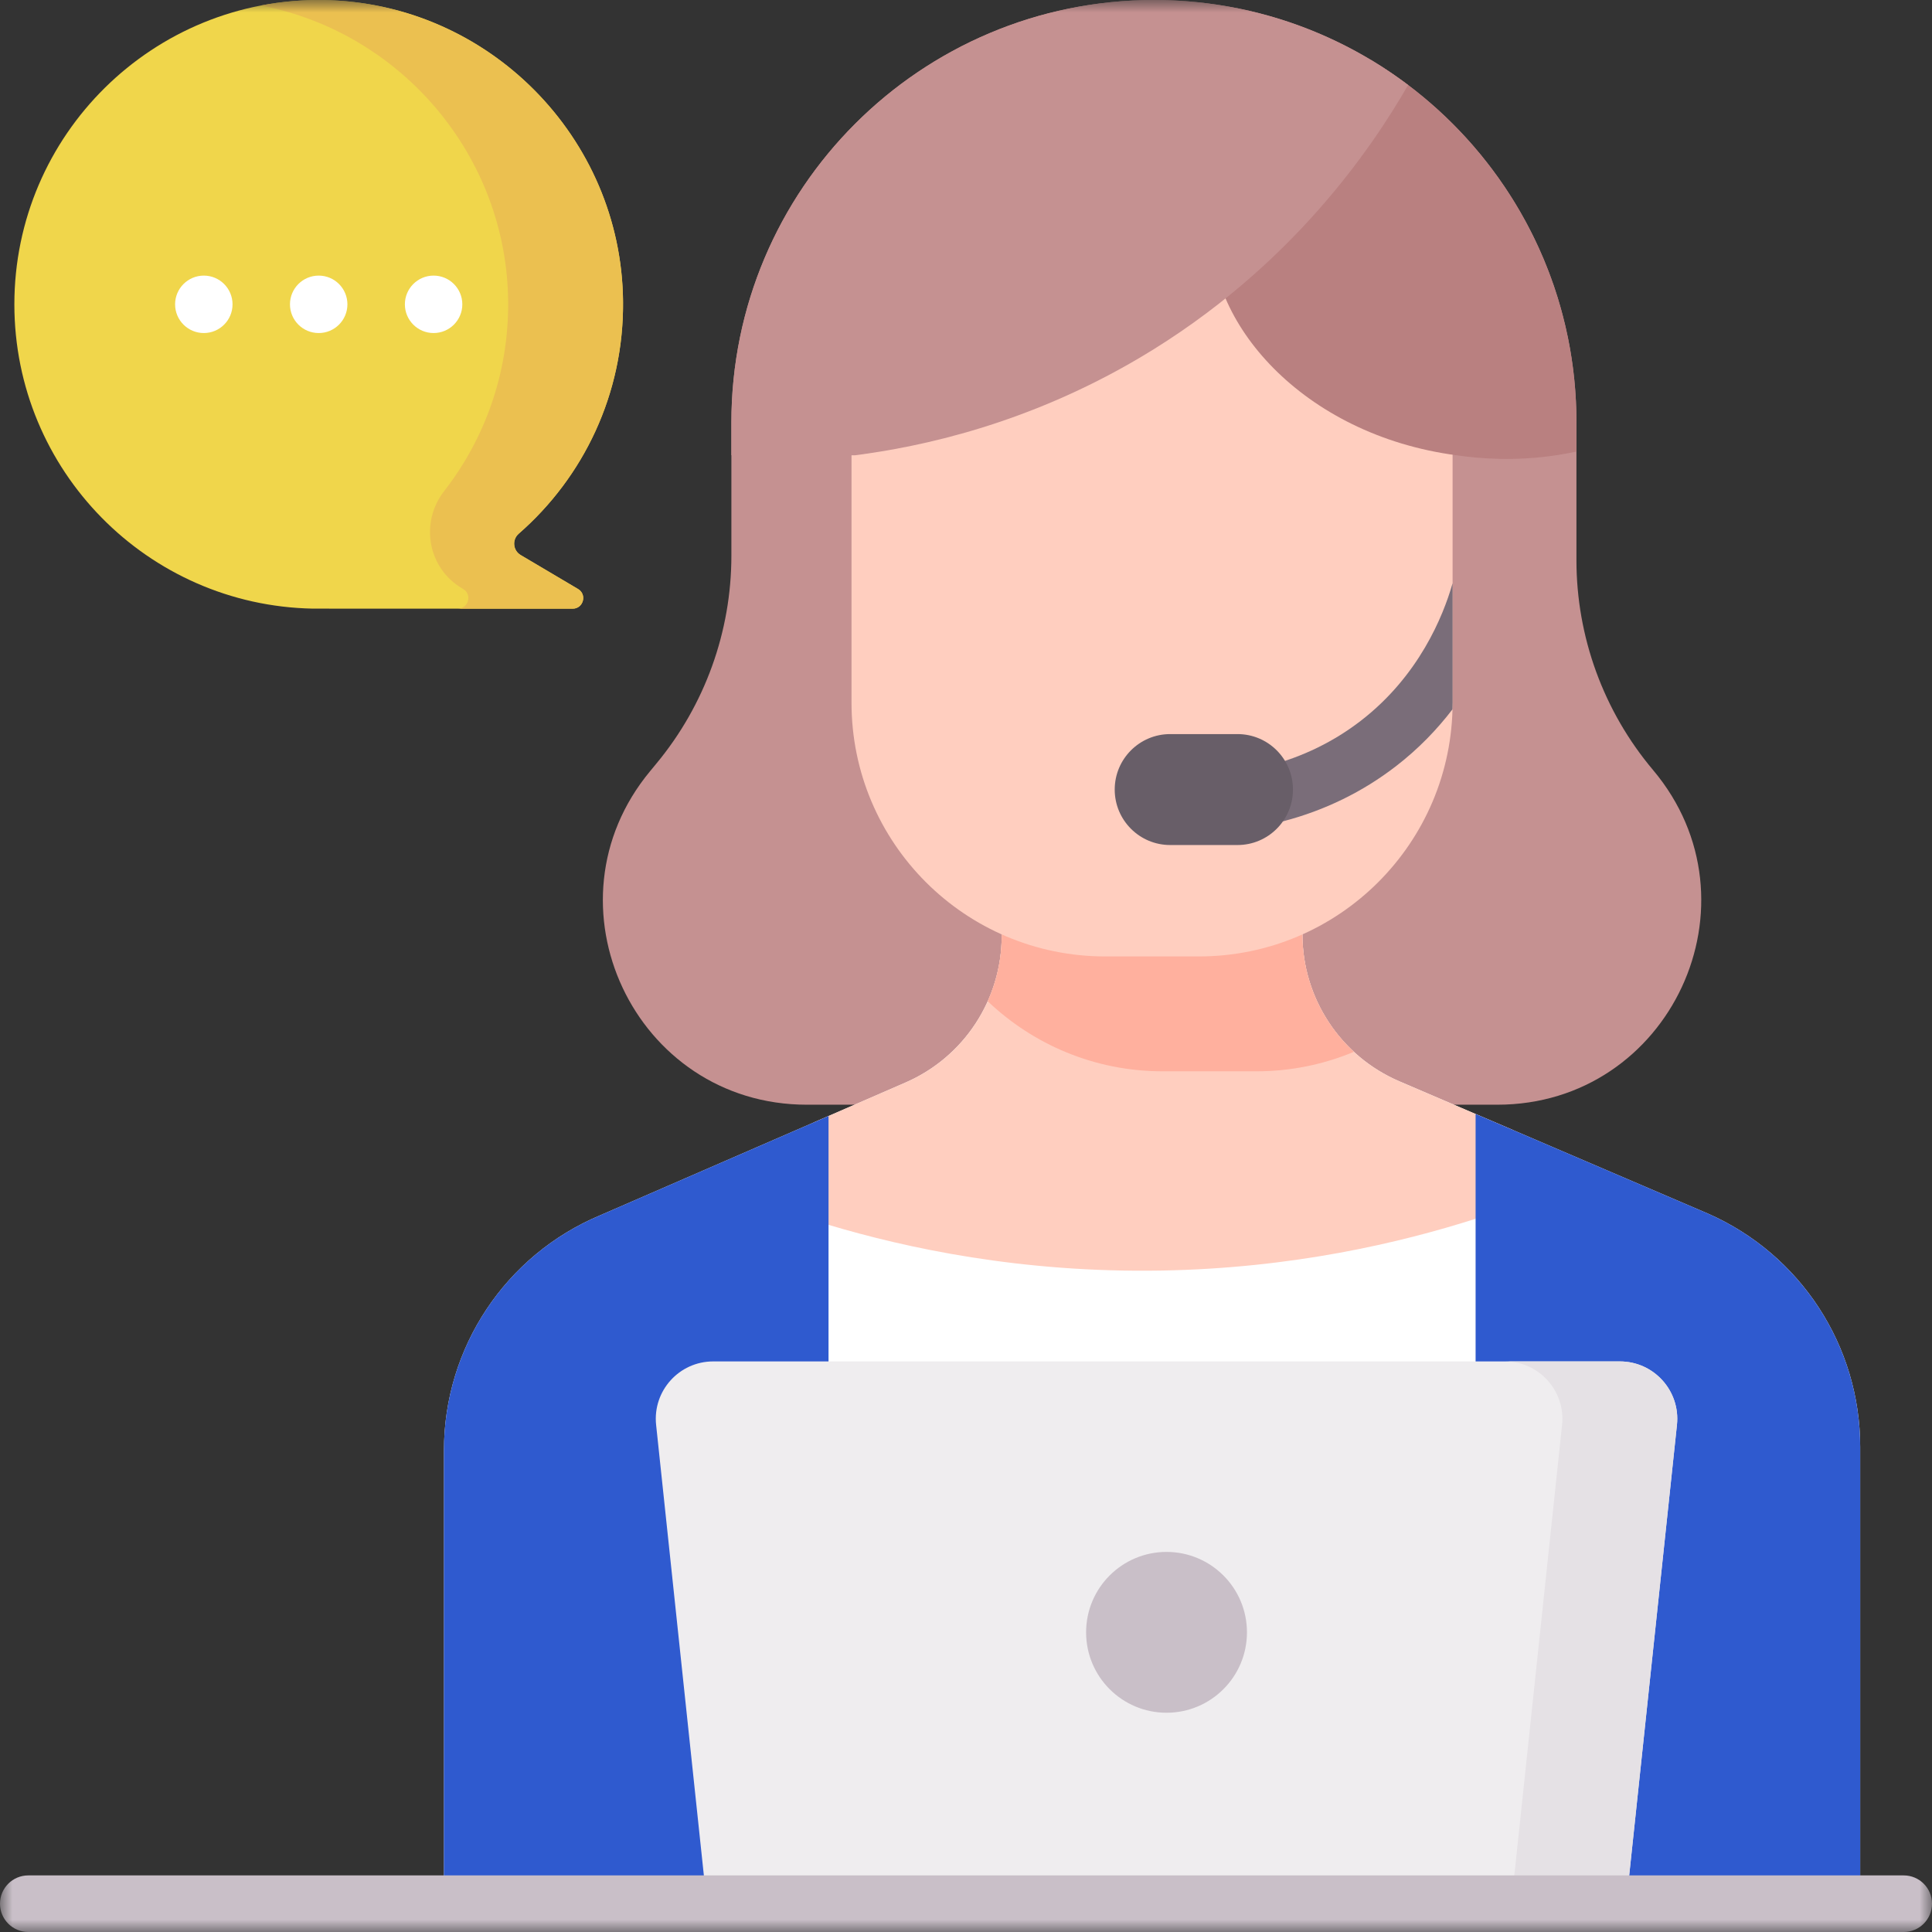
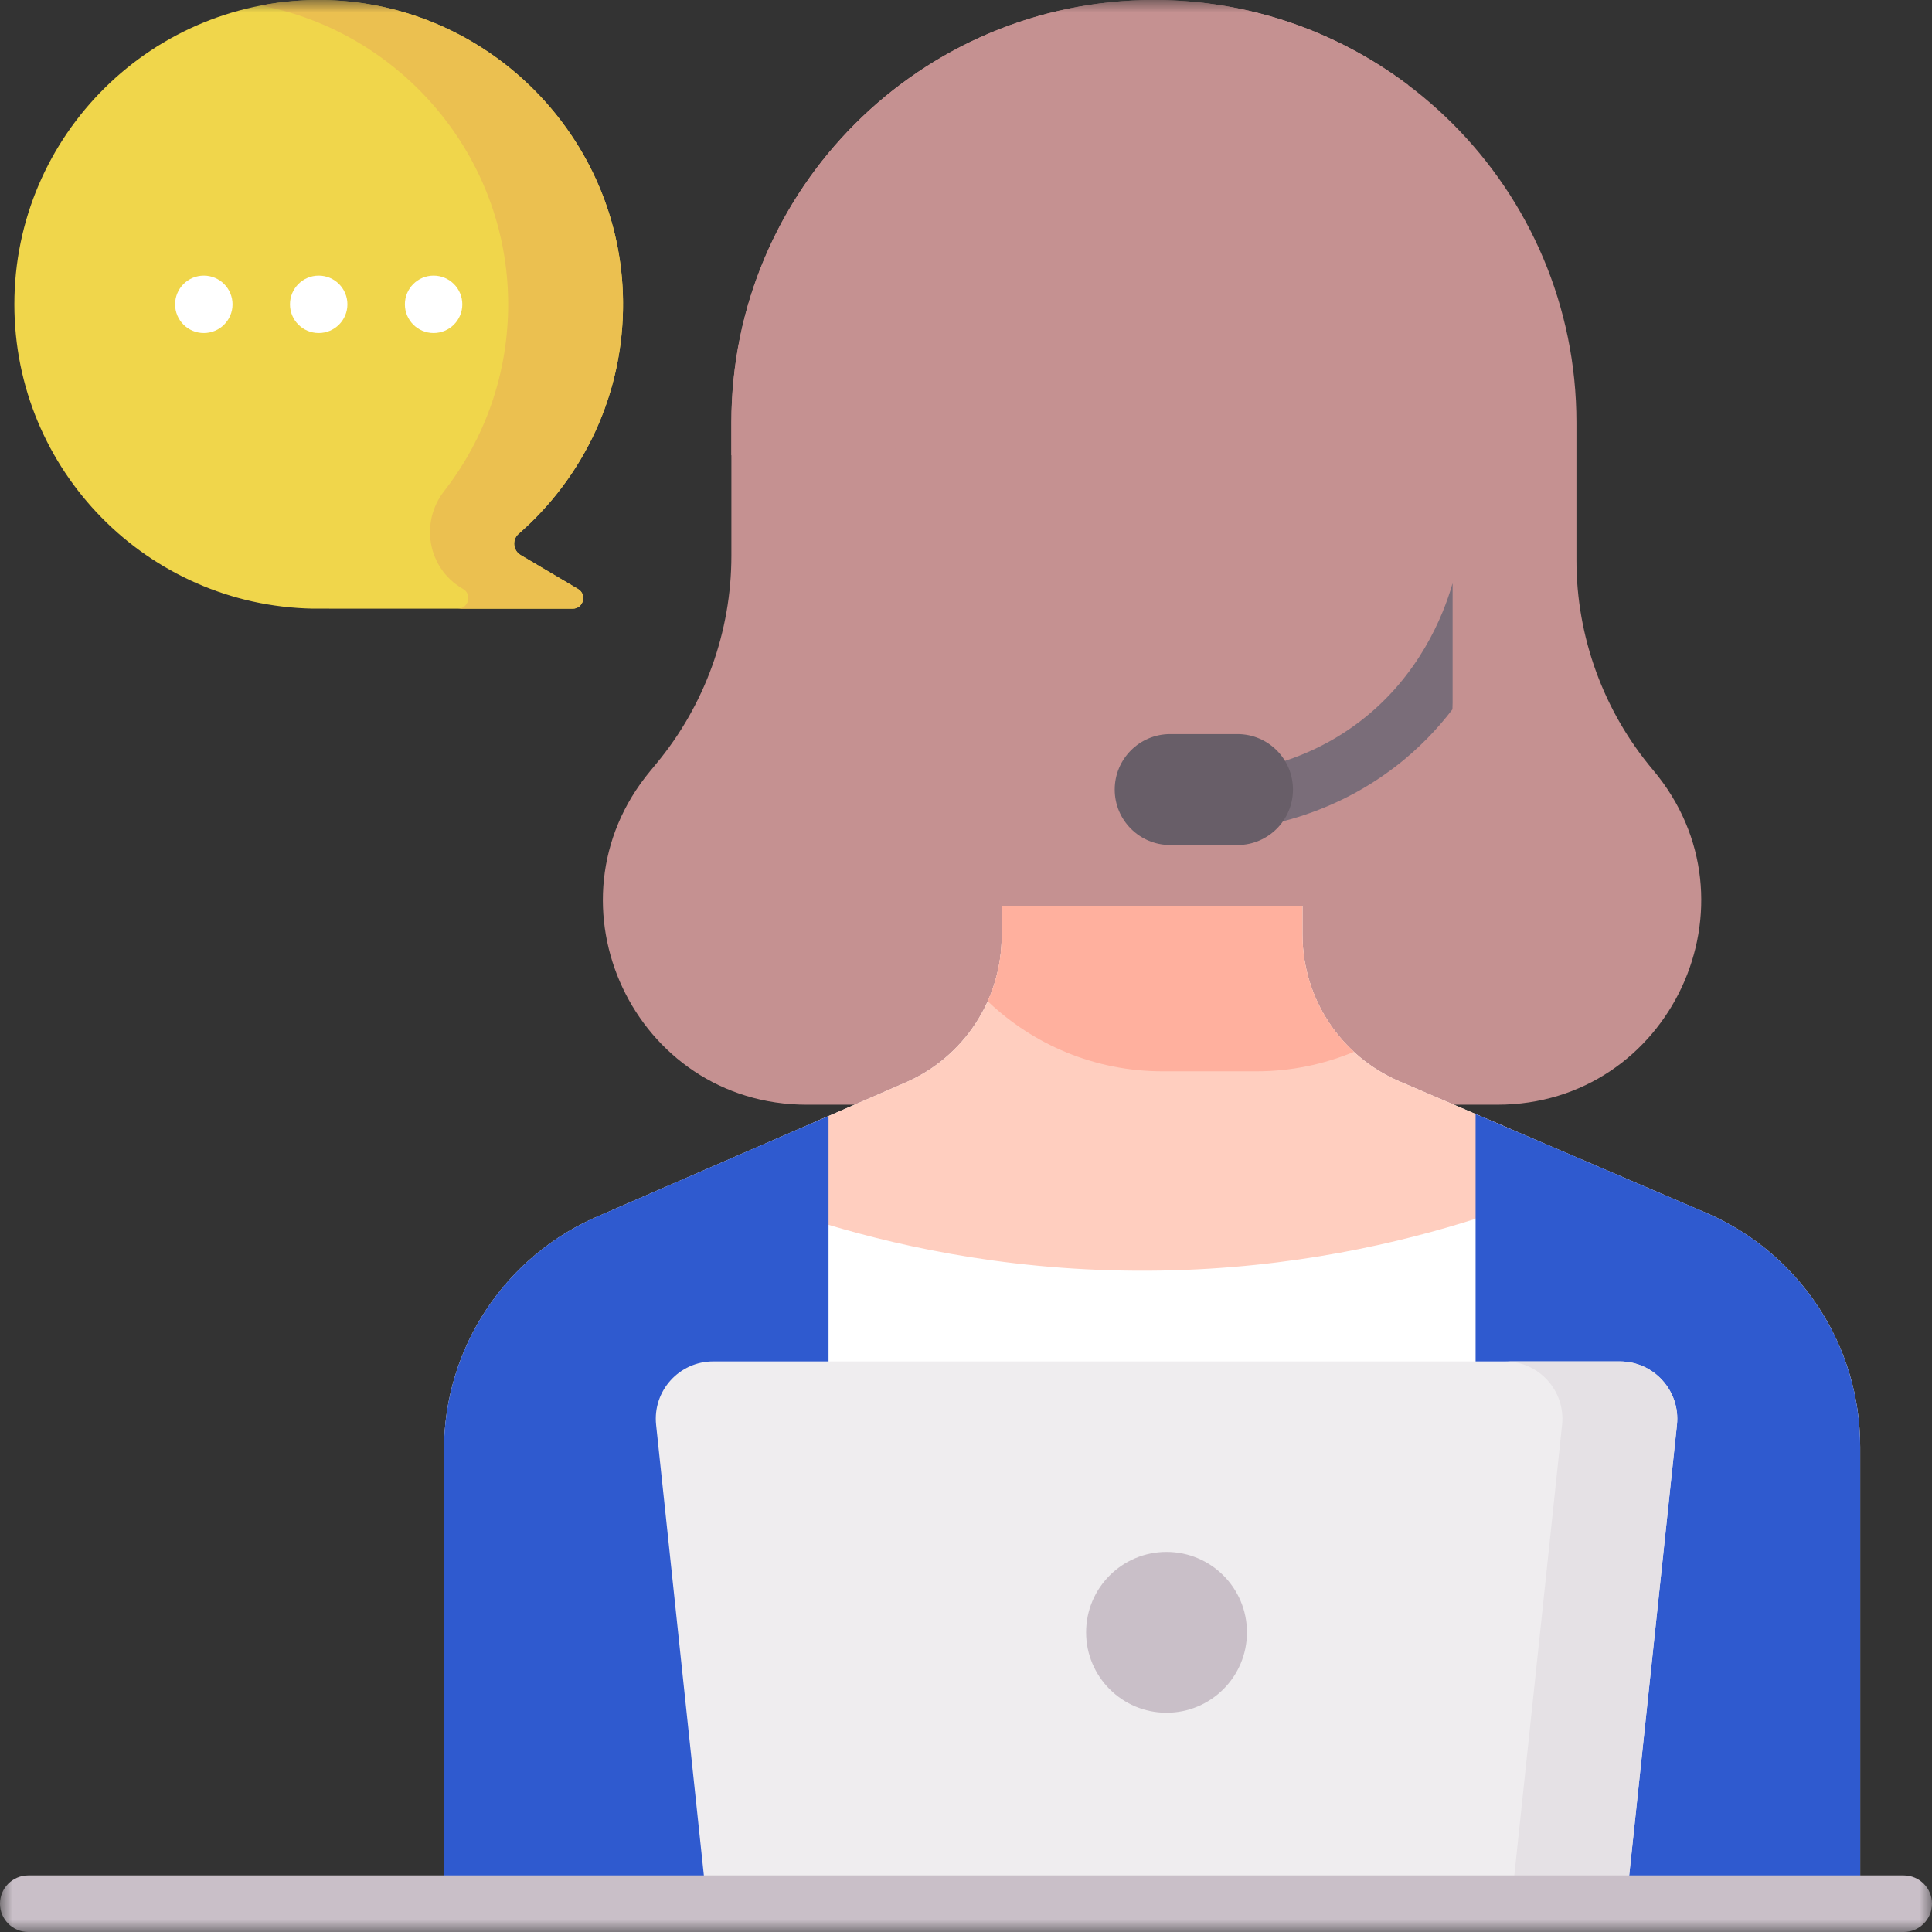
<svg xmlns="http://www.w3.org/2000/svg" width="78" height="78" viewBox="0 0 78 78" fill="none">
  <rect x="0" y="0" width="78" height="78" fill="#333333" stroke="none" />
  <mask id="mask0_164_898" style="mask-type:luminance" maskUnits="userSpaceOnUse" x="0" y="0" width="78" height="78">
    <path d="M0 7.62939e-06H78V78H0V7.62939e-06Z" fill="white" />
  </mask>
  <g mask="url(#mask0_164_898)">
    <path d="M0.58 12.287C0.58 5.441 6.179 -0.097 13.048 0.002C19.702 0.097 25.112 5.554 25.154 12.208C25.178 15.934 23.542 19.279 20.942 21.547C20.668 21.787 20.708 22.224 21.021 22.409L23.336 23.779C23.711 24 23.553 24.574 23.119 24.574L12.635 24.572C5.956 24.448 0.58 18.995 0.58 12.287Z" fill="#F0D64B" />
    <path d="M23.336 23.779L21.021 22.409C20.709 22.225 20.666 21.788 20.939 21.55C23.568 19.258 25.212 15.865 25.153 12.089C25.05 5.557 19.763 0.196 13.234 0.006C12.308 -0.021 11.404 0.054 10.533 0.222C16.177 1.304 20.478 6.279 20.516 12.208C20.534 15.079 19.567 17.724 17.933 19.825C16.946 21.093 17.267 22.932 18.65 23.75L18.698 23.779C19.068 23.998 18.918 24.561 18.494 24.573L23.119 24.574C23.554 24.574 23.711 24 23.336 23.779Z" fill="#EBC050" />
    <path d="M60.448 44.6H32.575C25.613 44.6 21.803 36.486 26.25 31.13L26.497 30.831C28.456 28.471 29.528 25.501 29.528 22.434V17.059C29.528 7.638 37.165 0 46.586 0C56.008 0 63.645 7.638 63.645 17.059V22.615C63.645 25.715 64.74 28.714 66.736 31.085C71.238 36.431 67.438 44.6 60.448 44.6Z" fill="#C59191" />
    <path d="M75.101 58.413V76.841H17.924V58.552C17.924 54.411 20.405 50.674 24.22 49.069L33.451 45.056L36.558 43.705C38.917 42.679 40.442 40.353 40.442 37.781V36.589H52.582V37.721C52.582 40.303 54.122 42.638 56.497 43.656L68.982 49.008C72.702 50.656 75.101 54.343 75.101 58.413Z" fill="white" />
    <path d="M33.45 49.45C36.6 50.391 41.237 51.395 46.889 51.296C52.192 51.203 56.546 50.172 59.575 49.205L61.08 45.621L56.496 43.656C54.122 42.638 52.582 40.303 52.582 37.72V36.589H40.442V37.782C40.442 40.353 38.917 42.679 36.559 43.704L32.847 45.318L33.45 49.45Z" fill="#FFCEBF" />
    <path d="M68.98 49.007L59.576 44.976L59.574 44.976V76.841H75.101V58.414C75.101 54.344 72.701 50.656 68.98 49.007Z" fill="#2F5ACF" />
    <path d="M33.45 45.056V76.841H17.923V58.552C17.923 54.411 20.404 50.674 24.219 49.069L33.45 45.056Z" fill="#2F5ACF" />
    <path d="M50.72 43.252C52.117 43.252 53.447 42.971 54.661 42.465C53.359 41.264 52.582 39.555 52.582 37.72V36.589H40.441V37.781C40.441 38.71 40.241 39.606 39.876 40.422C41.714 42.174 44.201 43.252 46.941 43.252H50.72Z" fill="#FFB09E" />
-     <path d="M58.645 18.326V28.37C58.645 34.028 54.059 38.614 48.401 38.614H44.623C38.965 38.614 34.378 34.028 34.378 28.37V18.326C34.378 14.646 37.362 11.662 41.042 11.662H51.981C55.662 11.662 58.645 14.646 58.645 18.326Z" fill="#FFCEBF" />
    <path d="M58.646 23.551C58.641 23.565 58.636 23.578 58.631 23.593C58.261 24.872 57.289 27.287 54.94 29.099C53.847 29.942 52.599 30.551 51.233 30.91C50.613 31.073 50.243 31.706 50.405 32.326C50.542 32.847 51.012 33.191 51.526 33.191C51.623 33.191 51.723 33.179 51.821 33.153C53.49 32.715 55.016 31.969 56.357 30.935C57.283 30.221 58.032 29.432 58.639 28.639C58.641 28.549 58.646 28.46 58.646 28.369V23.551Z" fill="#7A6D79" />
    <path d="M49.961 34.116H47.243C46.007 34.116 45.004 33.114 45.004 31.877C45.004 30.64 46.007 29.637 47.243 29.637H49.961C51.198 29.637 52.2 30.64 52.2 31.877C52.2 33.114 51.198 34.116 49.961 34.116Z" fill="#685E68" />
-     <path d="M48.933 9.003C49.194 5.722 52.335 3.544 55.342 2.416C60.316 5.397 63.646 10.839 63.646 17.059V18.232C63.371 18.289 63.097 18.34 62.827 18.38C61.17 18.628 59.76 18.521 58.796 18.38C52.586 17.553 48.619 12.967 48.933 9.003Z" fill="#B98080" />
    <path d="M46.587 6.67572e-05C50.439 6.67572e-05 53.993 1.278 56.849 3.432C55.424 5.91 52.153 10.811 46.019 14.44C41.466 17.133 37.172 18.038 34.528 18.38H29.528V17.059C29.528 7.637 37.166 6.67572e-05 46.587 6.67572e-05Z" fill="#C59191" />
    <path d="M65.655 76.841H28.536L26.489 57.527C26.344 56.157 27.417 54.964 28.795 54.964H65.397C66.774 54.964 67.848 56.157 67.703 57.527L65.655 76.841Z" fill="#EFEDEF" />
    <path d="M65.397 54.964H60.759C62.136 54.964 63.21 56.157 63.065 57.527L61.018 76.841H65.656L67.703 57.527C67.848 56.157 66.775 54.964 65.397 54.964Z" fill="#E5E1E5" />
    <path d="M76.857 78H1.143C0.511 78 0 77.488 0 76.857C0 76.226 0.511 75.715 1.143 75.715H76.857C77.489 75.715 78 76.226 78 76.857C78 77.488 77.489 78 76.857 78Z" fill="#C9BFC8" />
    <path d="M50.343 65.902C50.343 67.695 48.889 69.148 47.096 69.148C45.303 69.148 43.849 67.695 43.849 65.902C43.849 64.108 45.303 62.655 47.096 62.655C48.889 62.655 50.343 64.108 50.343 65.902Z" fill="#C9BFC8" />
    <path d="M9.388 12.287C9.388 12.927 8.869 13.446 8.229 13.446C7.589 13.446 7.069 12.927 7.069 12.287C7.069 11.646 7.589 11.127 8.229 11.127C8.869 11.127 9.388 11.646 9.388 12.287Z" fill="white" />
    <path d="M14.026 12.287C14.026 12.927 13.507 13.446 12.867 13.446C12.226 13.446 11.707 12.927 11.707 12.287C11.707 11.646 12.226 11.127 12.867 11.127C13.507 11.127 14.026 11.646 14.026 12.287Z" fill="white" />
    <path d="M18.665 12.287C18.665 12.927 18.146 13.446 17.505 13.446C16.865 13.446 16.346 12.927 16.346 12.287C16.346 11.646 16.865 11.127 17.505 11.127C18.146 11.127 18.665 11.646 18.665 12.287Z" fill="white" />
  </g>
</svg>